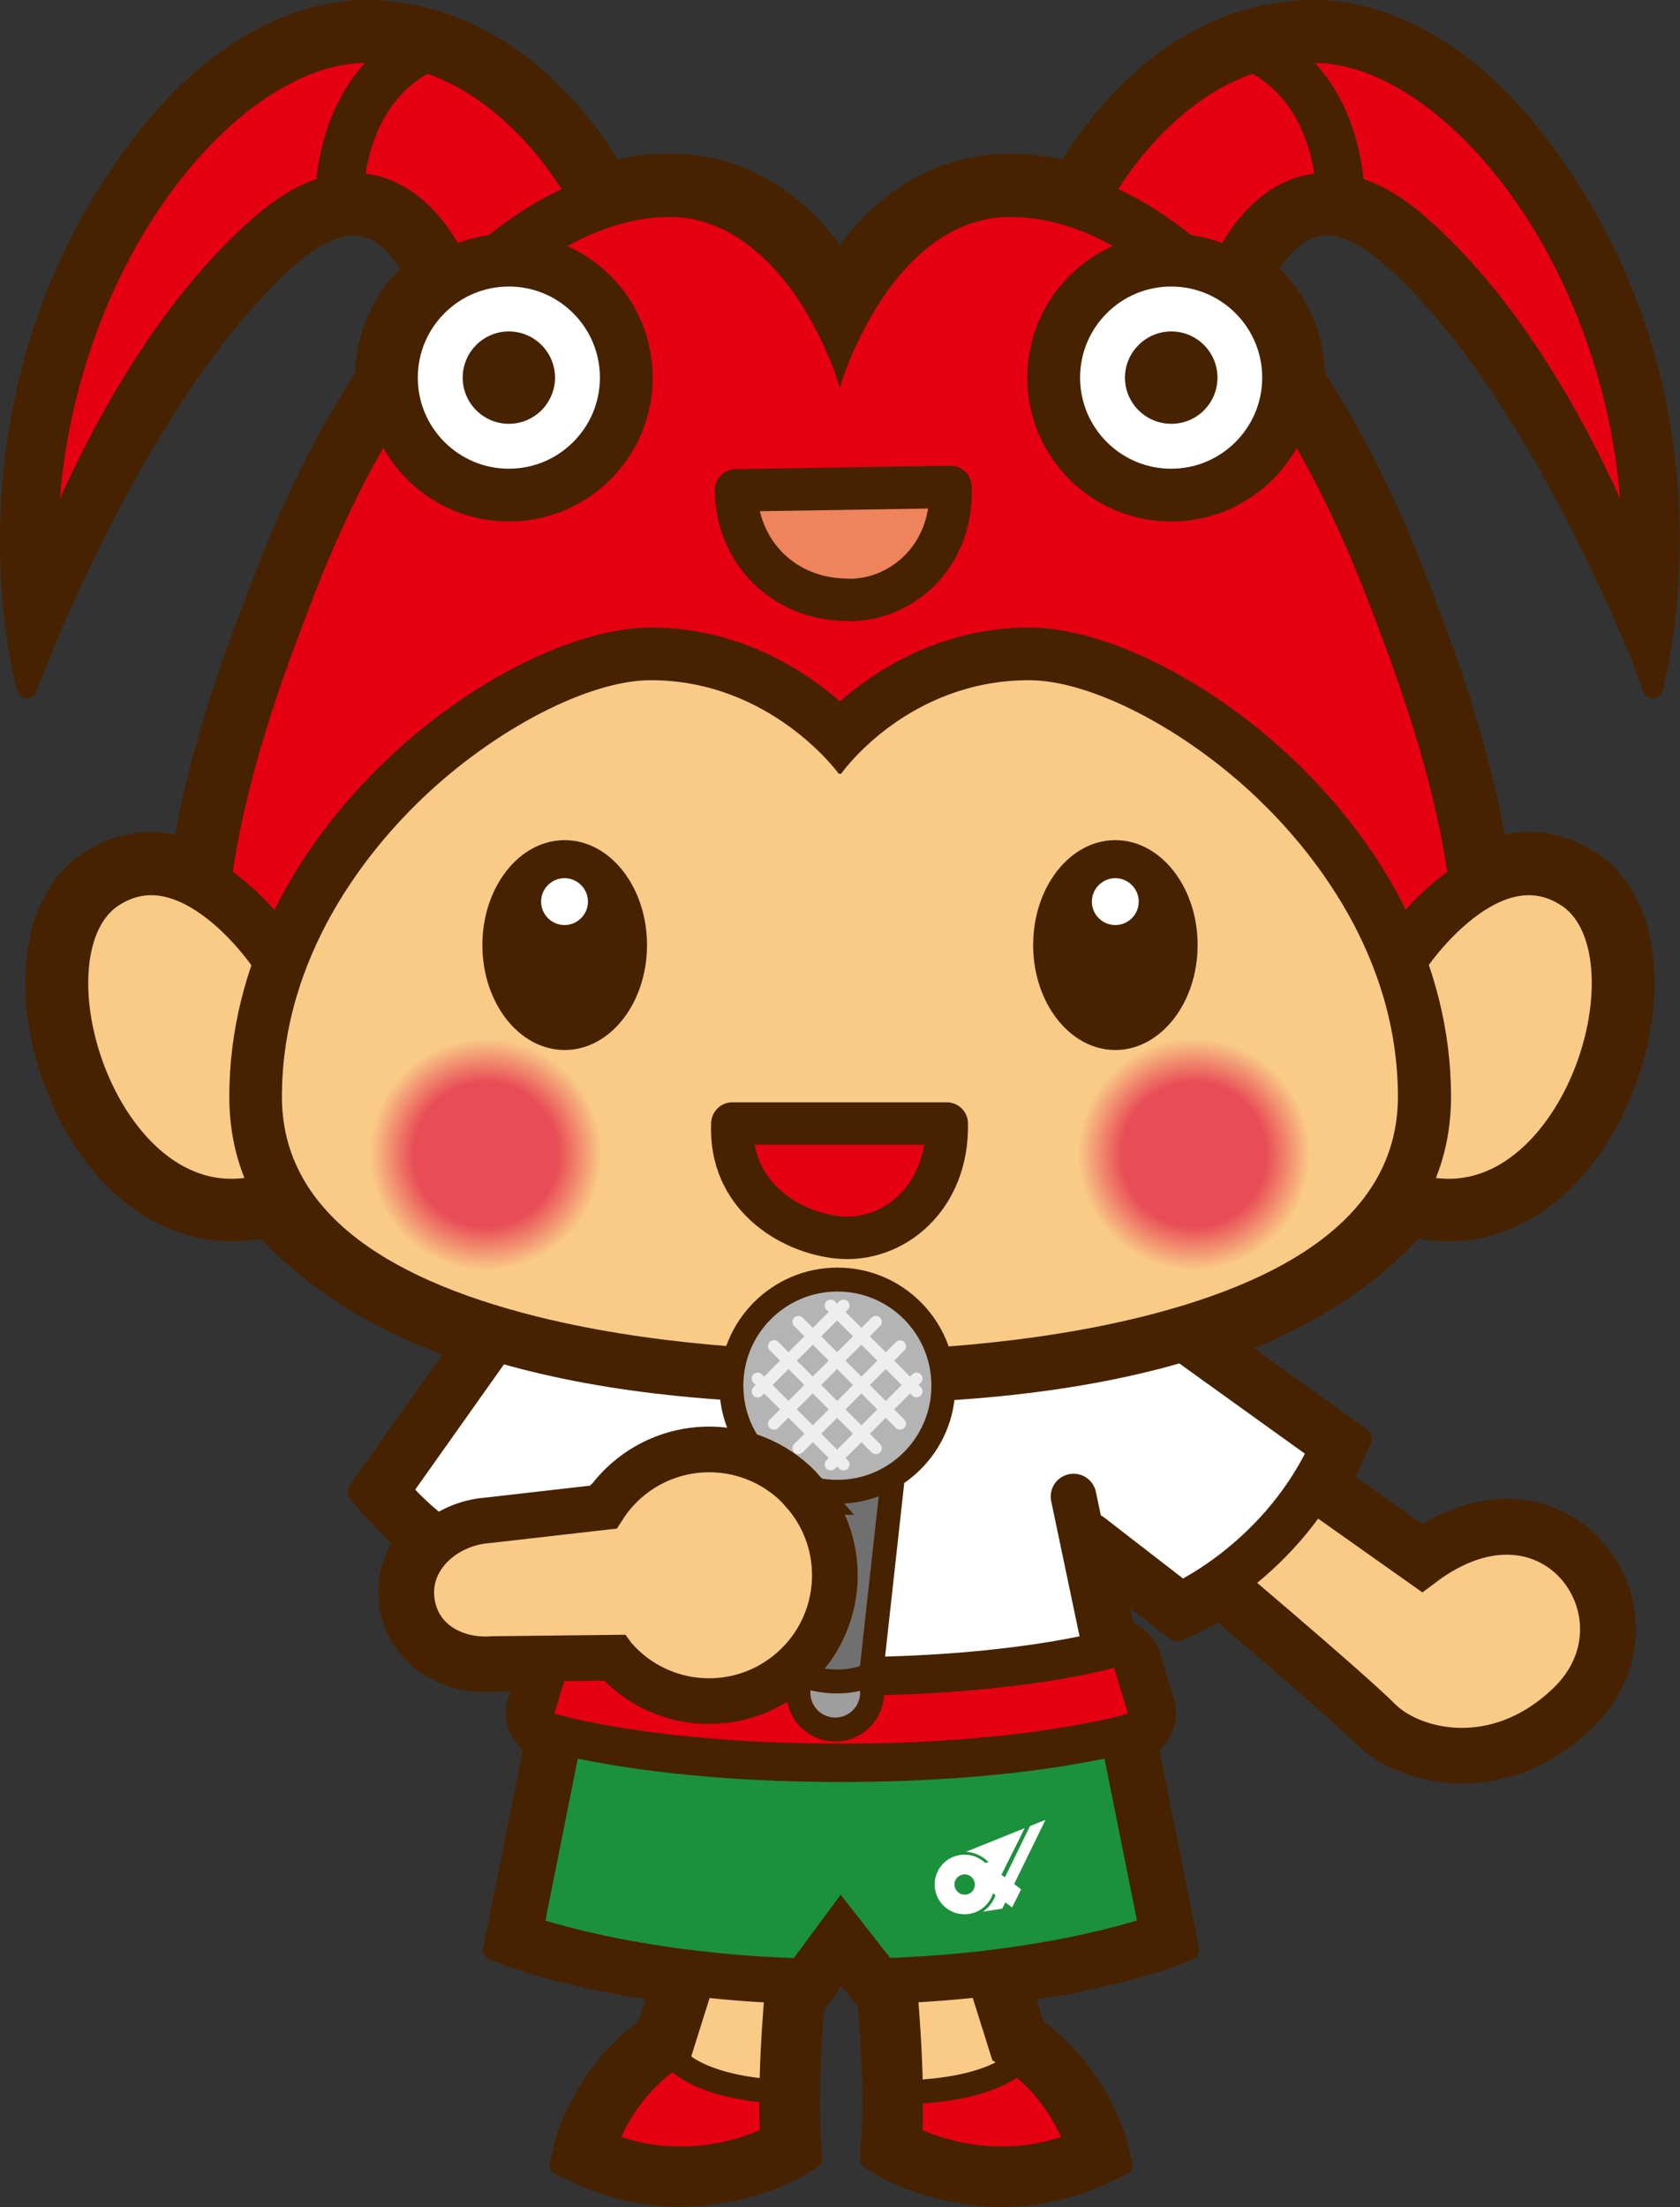
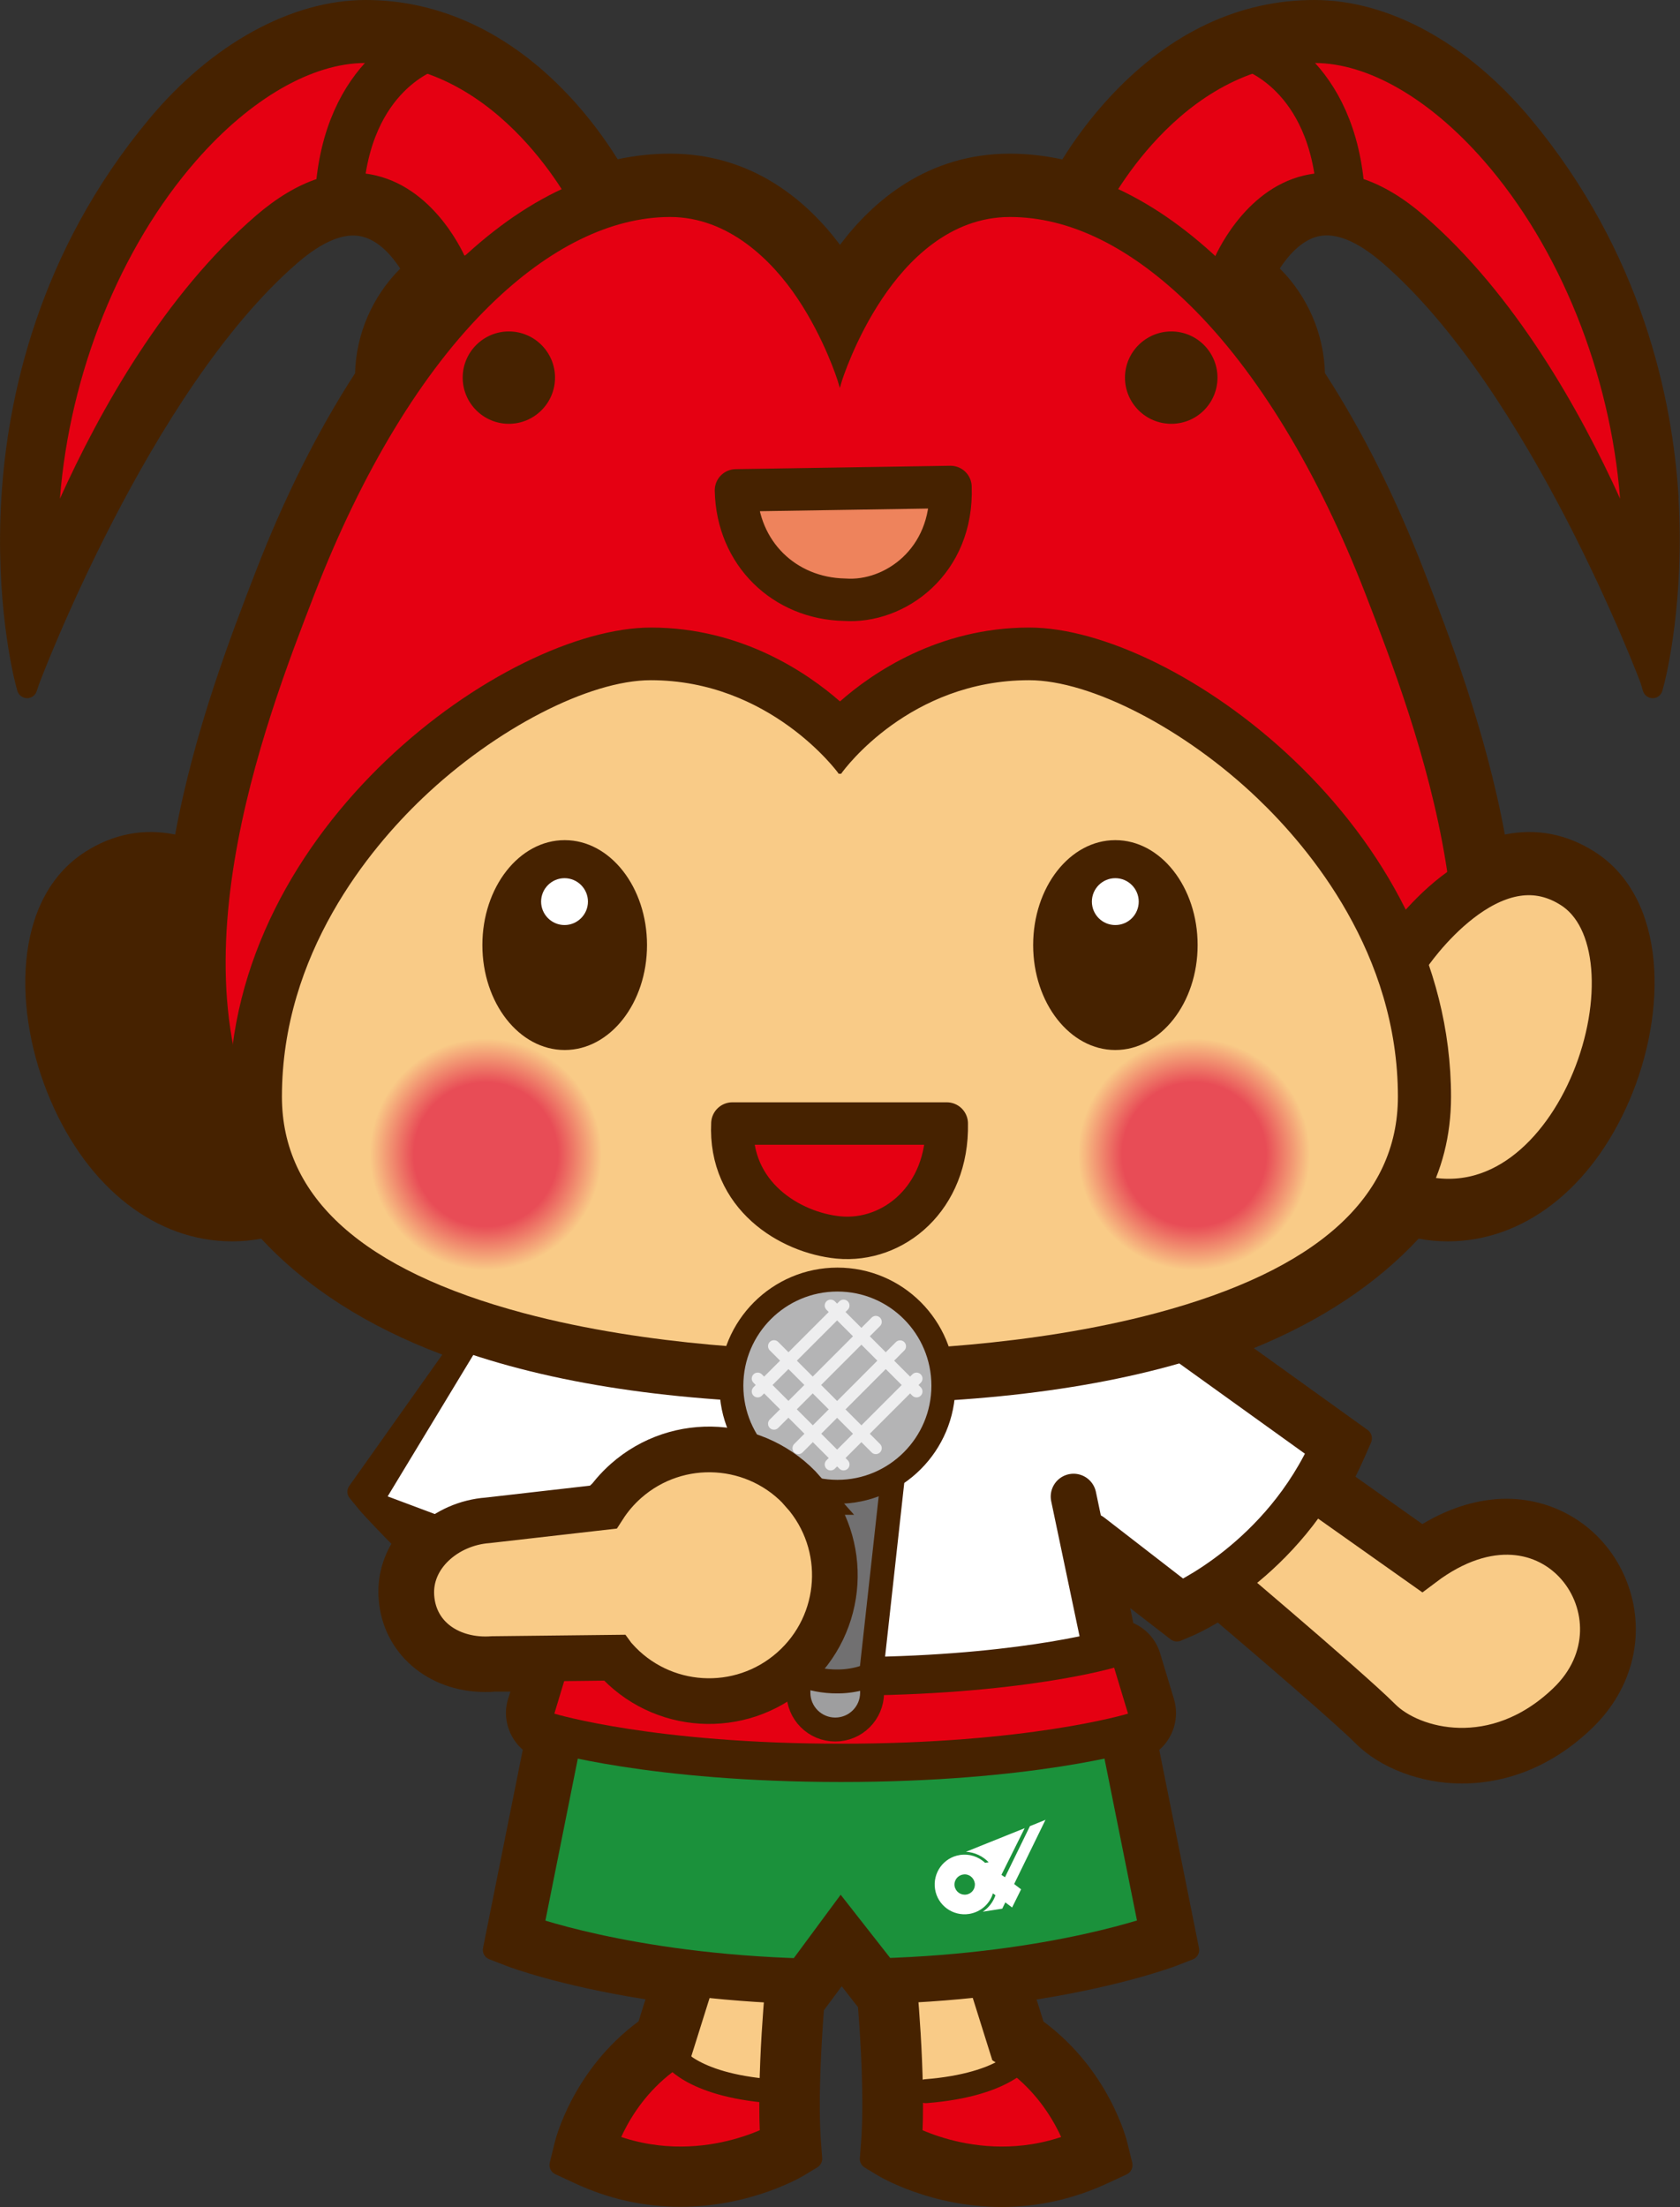
<svg xmlns="http://www.w3.org/2000/svg" xmlns:xlink="http://www.w3.org/1999/xlink" id="_レイヤー_2" data-name="レイヤー 2" width="98.98" height="130" viewBox="0 0 98.98 130">
  <rect x="0" y="0" width="98.98" height="130" fill="#333333" stroke="none" />
  <defs>
    <style>
      .cls-1, .cls-2 {
        fill: #fff;
      }

      .cls-1, .cls-3, .cls-4, .cls-5, .cls-6, .cls-7, .cls-8, .cls-9, .cls-10, .cls-11, .cls-12, .cls-13, .cls-14 {
        stroke: #462200;
      }

      .cls-1, .cls-14 {
        stroke-width: 3.11px;
      }

      .cls-3, .cls-4, .cls-5, .cls-7, .cls-15, .cls-8, .cls-9, .cls-10, .cls-11, .cls-13 {
        stroke-linecap: round;
      }

      .cls-3, .cls-4, .cls-5, .cls-15, .cls-16, .cls-12 {
        fill: none;
      }

      .cls-3, .cls-16 {
        stroke-width: 2.83px;
      }

      .cls-4 {
        stroke-width: 1.41px;
      }

      .cls-4, .cls-8, .cls-11 {
        stroke-linejoin: round;
      }

      .cls-5, .cls-6, .cls-10 {
        stroke-width: 2.69px;
      }

      .cls-6, .cls-17 {
        fill: #1b913b;
      }

      .cls-7 {
        fill: #b4b4b5;
      }

      .cls-7, .cls-9, .cls-13 {
        stroke-width: 1.41px;
      }

      .cls-15 {
        stroke: #eeeeef;
        stroke-width: .7px;
      }

      .cls-18, .cls-8 {
        fill: #e50012;
      }

      .cls-16 {
        stroke: #e50012;
      }

      .cls-19 {
        fill: url(#radial-gradient);
      }

      .cls-20 {
        fill: #462200;
      }

      .cls-8, .cls-11 {
        stroke-width: 2.5px;
      }

      .cls-21, .cls-10, .cls-14 {
        fill: #f9cb87;
      }

      .cls-9 {
        fill: #717071;
      }

      .cls-22 {
        fill: url(#radial-gradient-2);
      }

      .cls-11 {
        fill: #ee835c;
      }

      .cls-12 {
        stroke-width: 2.97px;
      }

      .cls-17 {
        stroke: #1b913b;
        stroke-width: .33px;
      }

      .cls-13 {
        fill: #9e9e9f;
      }
    </style>
    <radialGradient id="radial-gradient" cx="28.62" cy="67.99" fx="28.62" fy="67.99" r="6.83" gradientUnits="userSpaceOnUse">
      <stop offset=".62" stop-color="#e84c56" />
      <stop offset="1" stop-color="#f9cb87" />
    </radialGradient>
    <radialGradient id="radial-gradient-2" cx="-1698" fx="-1698" r="6.83" gradientTransform="translate(-1627.64) rotate(-180) scale(1 -1)" xlink:href="#radial-gradient" />
  </defs>
  <g id="_レイヤー_2-2" data-name="レイヤー 2">
    <g>
      <path class="cls-20" d="m98.9,29.33c-.35-5.83-2.15-14.43-8.69-22.3-3.71-4.47-8.37-7.03-12.77-7.03s-8.43,1.9-11.86,5.51c-1.35,1.42-2.34,2.83-2.99,3.88-1.03-.22-2.07-.34-3.09-.34-4.84,0-8.06,2.78-10.01,5.37-1.95-2.6-5.18-5.37-10.01-5.37-1.02,0-2.06.11-3.09.33-.65-1.04-1.64-2.46-2.99-3.87C29.97,1.9,25.87,0,21.54,0s-9.06,2.56-12.77,7.03C2.22,14.9.43,23.5.08,29.33c-.37,6.06.7,10.41.82,10.9l.12.45c.07.25.3.43.56.44.26.01.5-.16.58-.41l.15-.44c.06-.17,6.53-17.28,15.21-24.78,1.47-1.27,2.76-1.81,3.8-1.56,1.02.24,1.79,1.17,2.26,1.89-1.64,1.64-2.6,3.85-2.66,6.16-2.19,3.38-4.16,7.3-5.85,11.67-1.45,3.75-3.62,9.36-4.75,15.5-1.86-.38-3.66-.03-5.3,1.02-4.3,2.75-4.28,9.46-2.03,14.66,2.23,5.18,6.23,8.28,10.69,8.28.56,0,1.13-.05,1.71-.16,2.65,2.86,6.23,5.16,10.67,6.83l-5.48,7.73c-.16.22-.15.51.02.72l.65.79c.12.15,1.54,1.65,1.81,1.9-.58,1-.84,2.12-.75,3.26.23,3.17,2.88,5.47,6.28,5.47.18,0,.36,0,.51-.02h.97s-.14.44-.14.44c-.33,1.08.03,2.25.87,2.98l-2.34,11.67c-.06.29.1.57.37.67l1.06.41c.13.05,3.02,1.14,8.14,1.95l-.41,1.3c-3.87,2.85-4.9,6.96-4.94,7.14l-.29,1.18c-.07.27.07.56.33.68l1.1.51c2,.94,4.11,1.41,6.27,1.41,4.16,0,7.15-1.77,7.28-1.85l.78-.47c.19-.12.31-.33.29-.56l-.07-.91c-.18-2.42.02-5.79.17-7.78,0,0,.02-.02.02-.03l1.03-1.39.96,1.23c.16,1.98.37,5.48.18,7.98l-.07.91c-.02.22.09.44.29.56l.78.47c.13.08,3.12,1.85,7.28,1.85,2.17,0,4.28-.48,6.27-1.41l1.1-.51c.26-.12.39-.41.33-.68l-.29-1.18c-.04-.18-1.08-4.29-4.94-7.14l-.41-1.3c5.1-.81,8.01-1.91,8.14-1.95l1.06-.41c.27-.1.43-.39.37-.67l-2.34-11.67c.84-.73,1.19-1.9.87-2.98l-.82-2.71c-.24-.8-.82-1.45-1.58-1.78l-.18-.88,2.38,1.84c.17.13.4.16.6.08l.73-.31c.11-.05.65-.29,1.45-.76,2.67,2.27,6.94,5.94,8.12,7.12,1.45,1.45,3.85,2.36,6.26,2.36,1.94,0,4.85-.56,7.65-3.24,2.47-2.36,3.25-5.71,2.03-8.74-1.17-2.91-3.93-4.79-7.05-4.79-1.62,0-3.33.51-4.96,1.49l-3.94-2.79c.17-.34.33-.68.48-1.02l.44-1c.11-.26.03-.56-.2-.73l-6.71-4.82c3.99-1.63,7.25-3.8,9.71-6.45.58.11,1.16.16,1.71.16,4.46,0,8.46-3.09,10.7-8.28,2.24-5.2,2.26-11.91-2.03-14.66-1.65-1.05-3.44-1.4-5.3-1.02-1.13-6.16-3.3-11.76-4.75-15.51-1.69-4.37-3.66-8.29-5.85-11.67-.06-2.31-1.02-4.52-2.66-6.16.44-.67,1.23-1.65,2.26-1.89,1.04-.24,2.32.29,3.79,1.56,8.73,7.54,15.16,24.61,15.21,24.75l.14.47c.08.25.31.42.57.42h0c.27,0,.5-.18.57-.44l.13-.49c.12-.48,1.18-4.87.82-10.88Z" />
      <path class="cls-10" d="m70.29,91.78s9.08,7.65,10.96,9.54c1.88,1.89,6.91,3.18,11.19-.92,5.35-5.11-.91-14.12-8.66-8.28l-9.19-6.5-4.3,6.16Z" />
      <path class="cls-2" d="m30.92,79.02l-2.83.44-5.25,8.67,4.49,1.68,7.07,4.48.23.09-.33,2.61s11.87,2.4,31.04,1.2l-1.9-8.07,6.75,4.45,9.06-9.22-7.9-6.26-15.15,2.22s-13.94.87-25.27-2.29Z" />
      <g>
        <path class="cls-18" d="m53.23,123.18l-.28,3.25s4.39,3.11,11.6.28c0,0,.14-4.53-4.53-6.22,0,0-1.7,2.41-6.79,2.69Z" />
        <path class="cls-21" d="m53.66,116.25l.42,6.93s3.4-.28,6.79-2.69l-1.69-5.37-5.52,1.13Z" />
        <path class="cls-12" d="m52.48,116.29s.63,6.11.34,10.07c0,0,5.4,3.24,11.59.34,0,0-.94-3.9-4.69-6.32l-1.35-4.3" />
        <path class="cls-4" d="m60.36,121.01s-1.01,1.77-5.81,2.15" />
        <path class="cls-18" d="m45.89,123.18l.28,3.25s-4.39,3.11-11.61.28c0,0-.14-4.53,4.53-6.22,0,0,1.7,2.41,6.79,2.69Z" />
        <path class="cls-21" d="m46.31,116.25l-.42,6.93s-3.4-.28-6.79-2.69l1.69-5.37,5.52,1.13Z" />
        <path class="cls-12" d="m46.64,116.29s-.64,6.11-.34,10.07c0,0-5.4,3.24-11.59.34,0,0,.94-3.9,4.69-6.32l1.35-4.3" />
        <path class="cls-4" d="m39.61,121.01s1.01,1.77,5.81,2.15" />
      </g>
      <path class="cls-6" d="m65.64,99.57l2.9,14.44s-6.19,2.36-16.73,2.67l-2.25-2.87-2.13,2.88c-10.61-.29-16.85-2.67-16.85-2.67l2.89-14.44" />
      <path class="cls-5" d="m63.25,88.14l2.4,11.43s-5.26,1.71-16.08,1.71h0c-10.83,0-16.08-1.71-16.08-1.71l2.22-11.12" />
      <path class="cls-20" d="m68.62,100.27l-.82-2.71c-.36-1.19-1.61-1.86-2.8-1.52-.05.02-5.47,1.56-15.44,1.56s-15.38-1.54-15.43-1.56c-1.19-.36-2.45.32-2.82,1.51l-.82,2.71c-.36,1.2.31,2.46,1.51,2.82.25.08,6.31,1.87,17.55,1.87s17.3-1.79,17.55-1.87c1.2-.36,1.87-1.62,1.51-2.82Z" />
      <path class="cls-16" d="m33.07,99.57s5.66,1.71,16.49,1.71,16.49-1.71,16.49-1.71" />
      <g>
        <path class="cls-18" d="m49.65,18.58s2.45-7.35,9.9-7.35,17.63,8.49,23.95,27.53c6.32,19.04,8.39,42.23-33.75,42.23S10.81,59.97,12.5,47.52c1.7-12.44,13.76-36.11,26.78-36.11,7.07,0,10.37,7.17,10.37,7.17Z" />
        <path class="cls-18" d="m63.79,11.32l9.33,4.53s2.17-4.24,5.85-4.24,14.61,14.61,17.72,23.38c0,0,1.51-13.29-6.13-23.57-7.64-10.28-17.91-13.1-26.78-.09Z" />
        <path class="cls-18" d="m35.06,11.32l-9.33,4.53s-2.17-4.24-5.85-4.24S5.27,26.22,2.16,34.98c0,0-1.51-13.29,6.13-23.57,7.64-10.28,17.91-13.1,26.77-.09Z" />
        <path class="cls-20" d="m83.36,33.88c-5.87-15.17-14.79-24.23-23.86-24.23-4.99,0-8.18,3.11-10.01,5.8-1.83-2.69-5.03-5.8-10.01-5.8-9.07,0-17.99,9.06-23.86,24.23-3.11,8.04-9.59,24.78-1.63,36.38,5.64,8.23,17.59,12.41,35.5,12.41s29.86-4.18,35.5-12.41c7.96-11.6,1.48-28.34-1.63-36.38Zm-33.87,45.68c-16.83,0-27.91-3.72-32.93-11.05-7.03-10.25-.96-25.96,1.96-33.5,2.81-7.26,6.38-13.15,10.34-17.02,3.48-3.41,7.15-5.21,10.62-5.21s6.05,2.61,7.51,4.8c1.6,2.39,2.35,4.81,2.36,4.83l.13.44.13-.44s.77-2.45,2.37-4.83c1.46-2.19,3.96-4.8,7.52-4.8s7.14,1.8,10.62,5.21c3.95,3.88,7.53,9.77,10.34,17.02,2.92,7.55,8.99,23.25,1.97,33.5-5.03,7.33-16.11,11.05-32.93,11.05Z" />
        <path class="cls-3" d="m73.73,2.77s4.84,1.48,5.27,8.76" />
        <path class="cls-20" d="m98.31,29.37c-.35-5.74-2.11-14.21-8.56-21.96-3.6-4.33-8.09-6.81-12.31-6.81s-8.11,1.84-11.42,5.33c-2.44,2.57-3.69,5.13-3.74,5.24l-.06.13,2.8,1.35.06-.13c.04-.09,4.34-8.81,12.37-8.81,3.14,0,6.77,2.09,9.97,5.75,4.48,5.12,7.45,12.52,8.03,19.91-2.35-5.18-6.18-12.03-11.55-16.67-2.43-2.1-4.83-2.9-7.09-2.36-3.57.85-5.23,4.78-5.3,4.95l-.05.13,2.87,1.19.05-.13s1.14-2.64,3.16-3.11c1.23-.29,2.69.28,4.32,1.69,8.8,7.6,15.32,24.83,15.39,25.03l.14.47.13-.48s1.18-4.49.8-10.71Z" />
        <path class="cls-20" d="m32.96,5.92c-3.32-3.48-7.27-5.33-11.42-5.33s-8.71,2.48-12.31,6.81C2.79,15.16,1.02,23.63.67,29.37c-.38,6.22.79,10.66.8,10.71l.12.45.15-.44c.05-.17,6.58-17.43,15.39-25.03,1.63-1.41,3.09-1.98,4.32-1.69,2.02.47,3.14,3.09,3.15,3.11l.05.13,2.87-1.19-.05-.13c-.07-.17-1.72-4.09-5.3-4.95-2.25-.54-4.65.26-7.09,2.36-5.38,4.64-9.21,11.49-11.55,16.67.58-7.4,3.55-14.79,8.03-19.91,3.19-3.65,6.83-5.75,9.96-5.75,8.03,0,12.33,8.72,12.37,8.81l.06.13,2.8-1.35-.06-.13c-.05-.11-1.3-2.67-3.75-5.24Z" />
        <path class="cls-3" d="m25.25,2.77s-4.84,1.48-5.27,8.76" />
        <path class="cls-14" d="m82.76,56.15s4.92-7.42,10.04-4.15c6.08,3.89.55,21.21-9.35,18.74" />
-         <path class="cls-14" d="m16.22,56.15s-4.92-7.42-10.04-4.15c-6.08,3.89-.55,21.21,9.35,18.74" />
-         <path class="cls-1" d="m36.9,22.24c0,3.82-3.1,6.92-6.92,6.92s-6.92-3.1-6.92-6.92,3.1-6.92,6.92-6.92,6.92,3.1,6.92,6.92Z" />
-         <path class="cls-1" d="m62.08,22.24c0,3.82,3.1,6.92,6.92,6.92s6.92-3.1,6.92-6.92-3.1-6.92-6.92-6.92-6.92,3.1-6.92,6.92Z" />
        <path class="cls-20" d="m66.28,22.24c0,1.5,1.22,2.72,2.73,2.72s2.72-1.22,2.72-2.72-1.22-2.72-2.72-2.72-2.73,1.22-2.73,2.72Z" />
        <path class="cls-20" d="m27.26,22.24c0,1.5,1.22,2.72,2.72,2.72s2.72-1.22,2.72-2.72-1.22-2.72-2.72-2.72-2.72,1.22-2.72,2.72Z" />
        <g>
          <path class="cls-21" d="m49.46,43.28s3.2-4.71,11.5-4.71,22.91,11.31,22.91,25.64-19.99,16.78-34.13,16.78-34.6-4.9-34.6-14.61,8.96-27.81,23-27.81c7.73,0,11.31,4.71,11.31,4.71Z" />
          <path class="cls-20" d="m60.63,36.96c-5.35,0-9.25,2.68-11.14,4.35-1.9-1.66-5.79-4.35-11.14-4.35-8.5,0-24.84,11.67-24.84,27.63,0,9.37,8.99,13.73,16.53,15.75,7.86,2.1,16.22,2.32,19.46,2.32s11.6-.23,19.46-2.32c7.54-2.01,16.53-6.38,16.53-15.75,0-15.96-16.34-27.63-24.84-27.63Zm-11.14,42.59c-3.11,0-11.16-.22-18.66-2.22-9.43-2.52-14.22-6.8-14.22-12.74,0-8.42,5.18-14.62,8.27-17.57,4.29-4.1,9.83-6.96,13.46-6.96,7.01,0,10.99,5.39,11.03,5.45l.04.06h.15l.04-.06c.16-.22,4.01-5.45,11.03-5.45,3.63,0,9.17,2.86,13.46,6.96,3.09,2.95,8.27,9.15,8.27,17.57,0,5.94-4.78,10.22-14.22,12.74-7.5,2-15.55,2.22-18.65,2.22Z" />
        </g>
        <path class="cls-20" d="m60.87,55.66c0,3.41,2.17,6.18,4.84,6.18s4.85-2.77,4.85-6.18-2.17-6.18-4.85-6.18-4.84,2.77-4.84,6.18Z" />
        <path class="cls-2" d="m67.09,53.1c0,.76-.61,1.38-1.38,1.38s-1.38-.62-1.38-1.38.62-1.38,1.38-1.38,1.38.62,1.38,1.38Z" />
        <path class="cls-20" d="m28.42,55.66c0,3.41,2.17,6.18,4.85,6.18s4.85-2.77,4.85-6.18-2.17-6.18-4.85-6.18-4.85,2.77-4.85,6.18Z" />
        <path class="cls-2" d="m34.64,53.1c0,.76-.62,1.38-1.38,1.38s-1.38-.62-1.38-1.38.62-1.38,1.38-1.38,1.38.62,1.38,1.38Z" />
        <path class="cls-19" d="m35.46,67.99c0,3.77-3.06,6.83-6.84,6.83s-6.84-3.06-6.84-6.83,3.06-6.83,6.84-6.83,6.84,3.06,6.84,6.83Z" />
        <path class="cls-22" d="m63.52,67.99c0,3.77,3.06,6.83,6.84,6.83s6.84-3.06,6.84-6.83-3.06-6.83-6.84-6.83-6.84,3.06-6.84,6.83Z" />
      </g>
      <path class="cls-5" d="m70.06,79.06l8.52,6.12c-2.97,6.75-9.03,9.37-9.03,9.37l-5.3-4.1" />
-       <path class="cls-5" d="m34.33,94.43s-7.13-1.18-11.58-6.61l6.21-8.76" />
      <path id="_み" data-name="み" class="cls-2" d="m61.62,107.17l-.94.38-1.47,3.01-.21-.14,1.37-2.75-3.46,1.39c.52.03,1,.26,1.34.62l-.21.03c-.39-.36-.92-.55-1.49-.46-.96.15-1.61,1.05-1.46,2.01.15.96,1.05,1.61,2.01,1.46.68-.11,1.21-.59,1.4-1.21l.15.11c-.14.4-.4.74-.75.97l1.15-.18.18-.37.4.3.53-1.07-.41-.31,1.85-3.79Zm-4.69,4.41c-.33.05-.63-.17-.69-.5-.05-.33.18-.63.5-.68.33-.06.63.17.69.5.05.33-.17.63-.5.68" />
      <path class="cls-8" d="m43.15,66.17c-.21,4.25,3.4,6.43,6.25,6.71,3.23.31,6.47-2.32,6.38-6.71h-12.63Z" />
      <path class="cls-11" d="m43.36,28.88c.08,3.73,2.87,6.37,6.4,6.44,2.96.21,6.4-2.25,6.24-6.64l-12.63.2Z" />
      <g>
        <path class="cls-17" d="m38.79,93.92v-.38l2.33-3.43c.47-.68.7-1.26.7-1.73,0-.55-.33-.83-1-.83-.51,0-.92.27-1.23.81l-.88-.69c.17-.35.45-.64.82-.88.37-.23.79-.35,1.24-.35.75,0,1.34.17,1.77.52s.64.82.64,1.43c0,.56-.27,1.25-.82,2.09l-1.51,2.29h2.76v1.16h-4.82Z" />
        <path class="cls-17" d="m43.9,90.02c0-1.01.24-1.85.73-2.55.49-.69,1.15-1.04,1.97-1.04,1.71,0,2.57,1.25,2.57,3.75,0,1.17-.23,2.1-.69,2.8-.46.69-1.11,1.04-1.94,1.04-.9,0-1.56-.32-1.99-.96-.43-.64-.64-1.66-.64-3.04Zm1.36.09c0,.98.09,1.7.29,2.16.19.46.51.69.95.69.48,0,.82-.21,1.02-.62.2-.42.3-1.16.3-2.23,0-.99-.1-1.68-.29-2.06-.19-.38-.51-.57-.95-.57-.88,0-1.32.87-1.32,2.62Z" />
      </g>
      <g>
        <g>
          <path class="cls-13" d="m51.38,99.69c0,1.2-.97,2.17-2.17,2.17h0c-1.2,0-2.17-.97-2.17-2.17v-4.11c0-1.2.97-2.17,2.17-2.17h0c1.2,0,2.17.97,2.17,2.17v4.11Z" />
          <path class="cls-9" d="m45.8,86.74l1.35,11.89s2.09.9,4.17,0l1.3-11.78-6.82-.11Z" />
-           <path class="cls-7" d="m55.58,81.61c0,3.45-2.8,6.25-6.24,6.25s-6.25-2.8-6.25-6.25,2.8-6.25,6.25-6.25,6.24,2.8,6.24,6.25Z" />
+           <path class="cls-7" d="m55.58,81.61c0,3.45-2.8,6.25-6.24,6.25s-6.25-2.8-6.25-6.25,2.8-6.25,6.25-6.25,6.24,2.8,6.24,6.25" />
          <g>
            <line class="cls-15" x1="48.94" y1="76.89" x2="54" y2="81.95" />
-             <line class="cls-15" x1="47.04" y1="77.85" x2="53.03" y2="83.85" />
            <line class="cls-15" x1="45.6" y1="79.28" x2="51.6" y2="85.29" />
            <line class="cls-15" x1="44.64" y1="81.19" x2="49.7" y2="86.25" />
            <line class="cls-15" x1="54" y1="81.19" x2="48.94" y2="86.25" />
            <line class="cls-15" x1="53.03" y1="79.29" x2="47.04" y2="85.29" />
            <line class="cls-15" x1="51.6" y1="77.85" x2="45.6" y2="83.85" />
            <line class="cls-15" x1="49.7" y1="76.89" x2="44.64" y2="81.95" />
          </g>
        </g>
        <path class="cls-10" d="m47.34,87.87c-2.71-3.07-7.39-3.36-10.46-.65-.52.46-.96.98-1.32,1.54l-6.83.78c-2.45.18-4.67,2.07-4.49,4.52.18,2.45,2.34,3.83,4.79,3.65l7.15-.08s.03.04.04.05c2.71,3.07,7.39,3.36,10.46.65,3.07-2.71,3.36-7.39.65-10.46Z" />
      </g>
    </g>
  </g>
</svg>